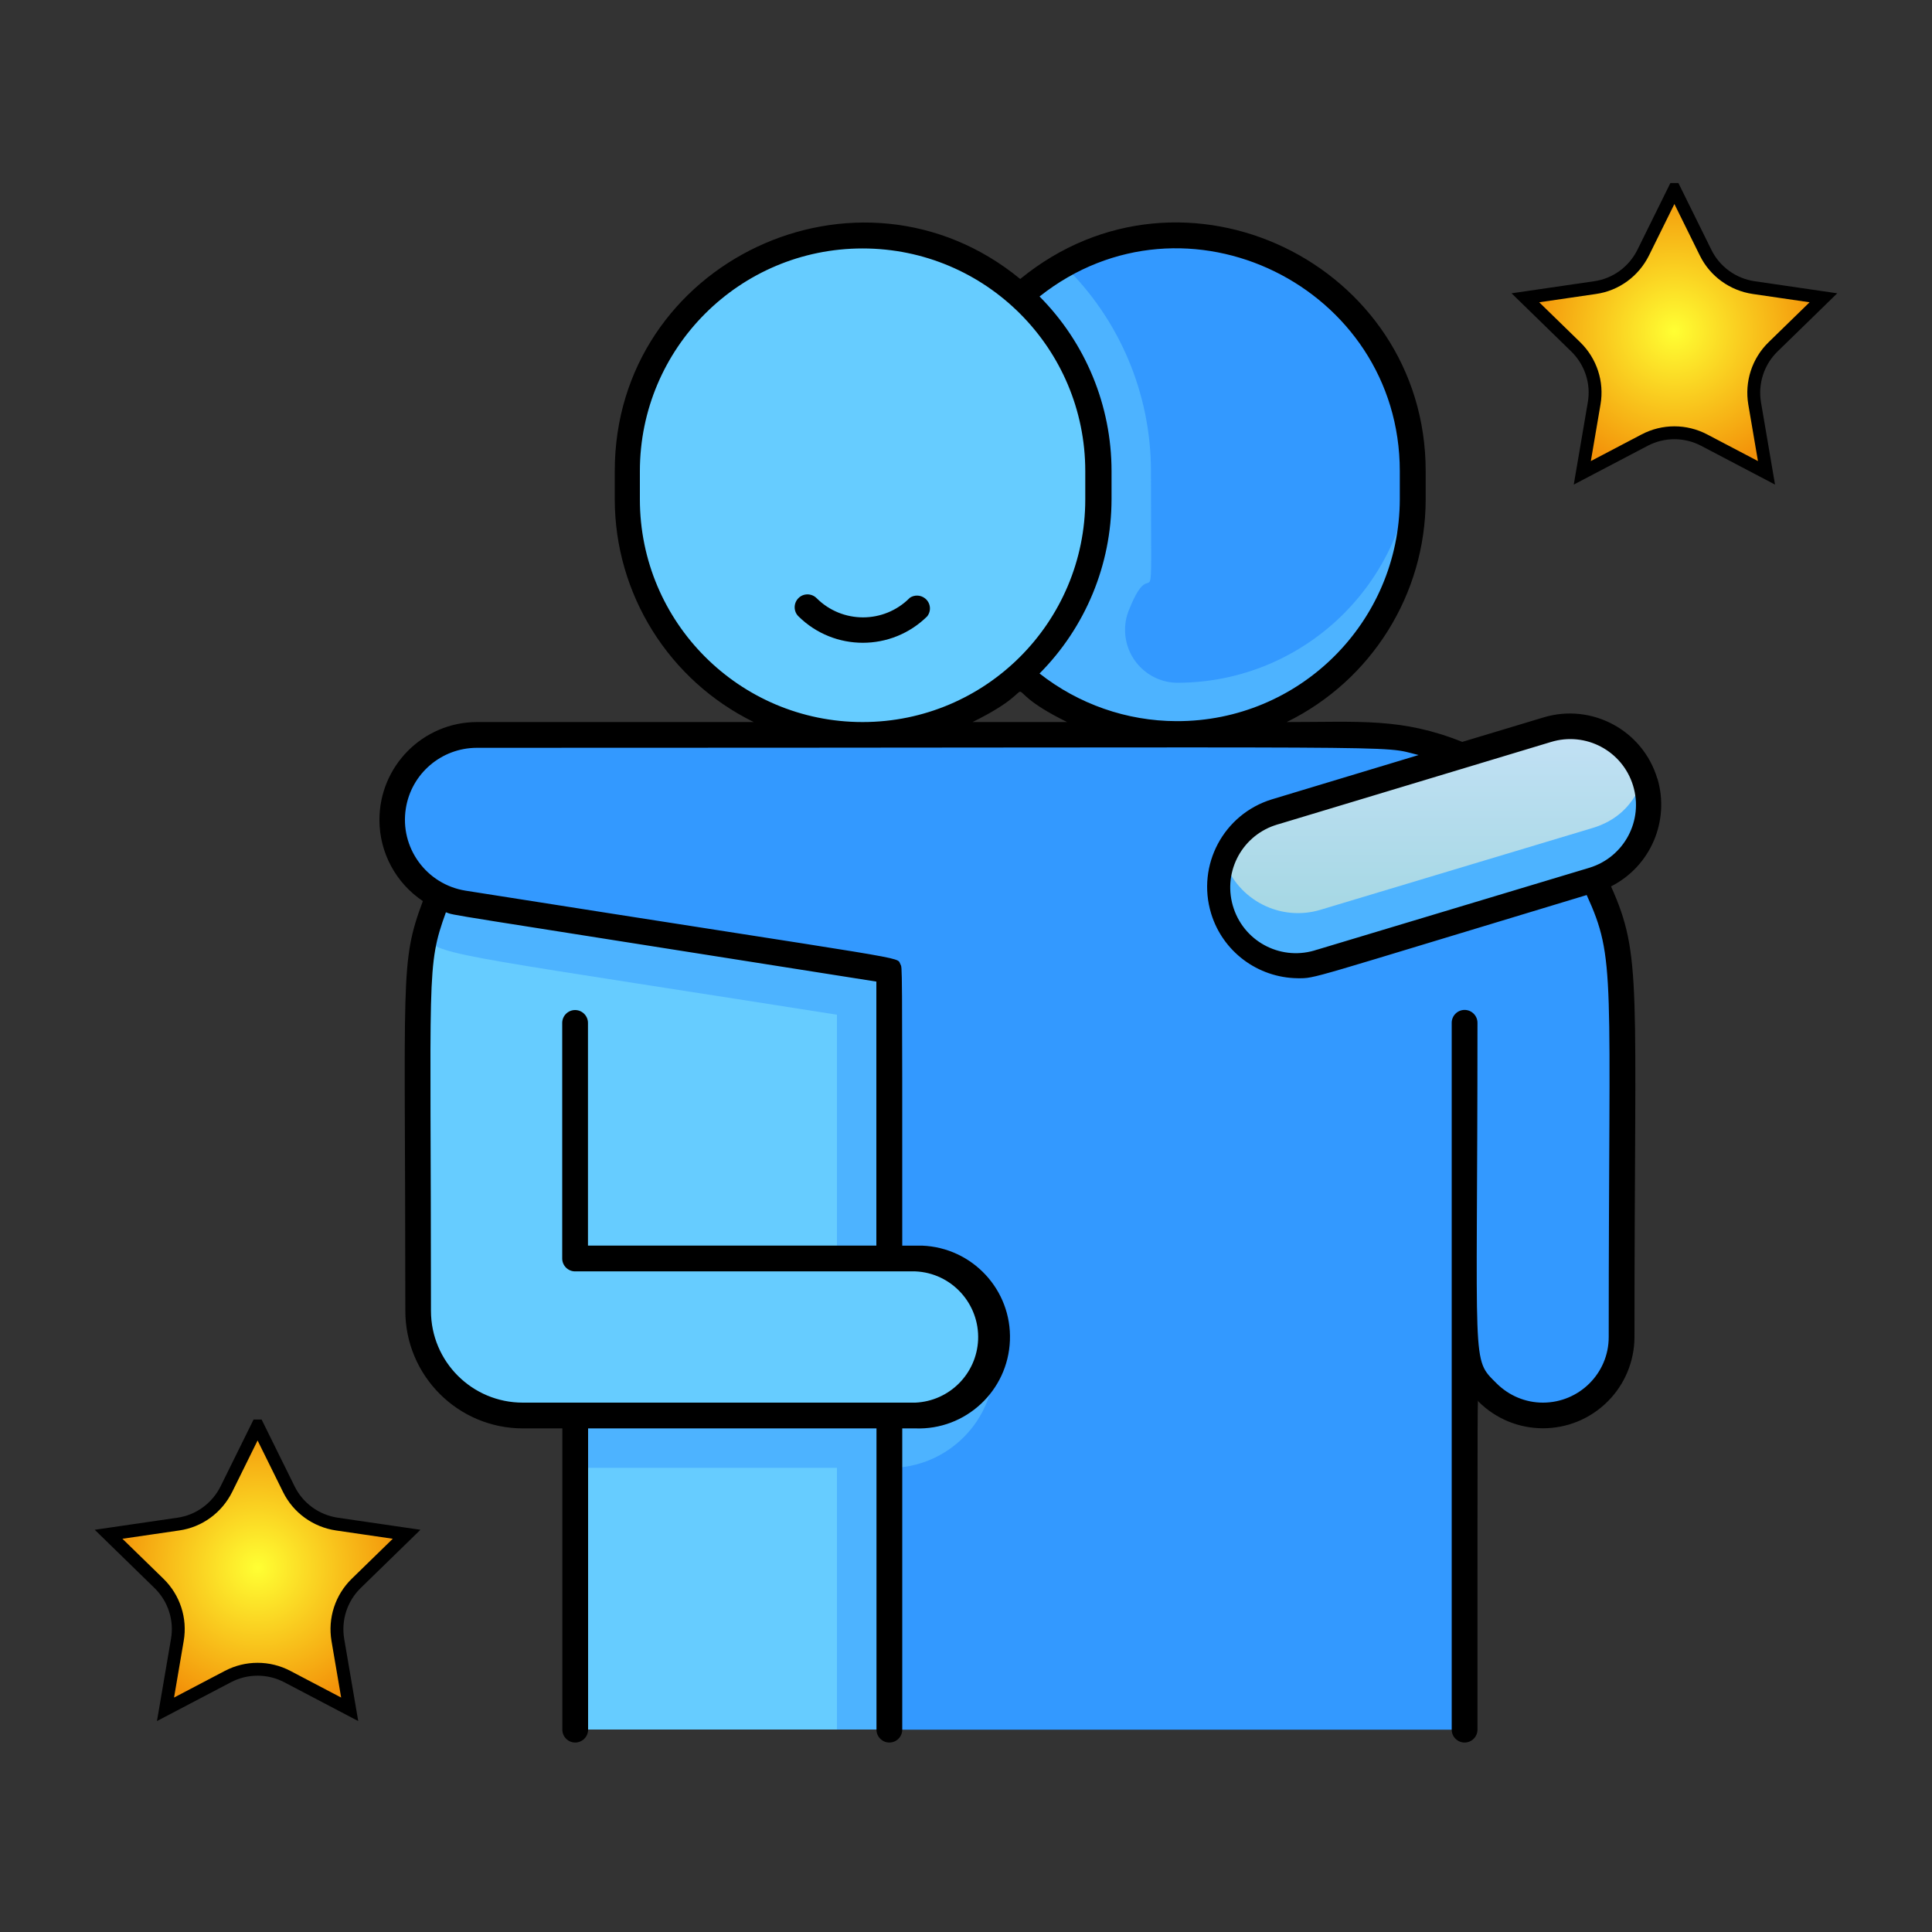
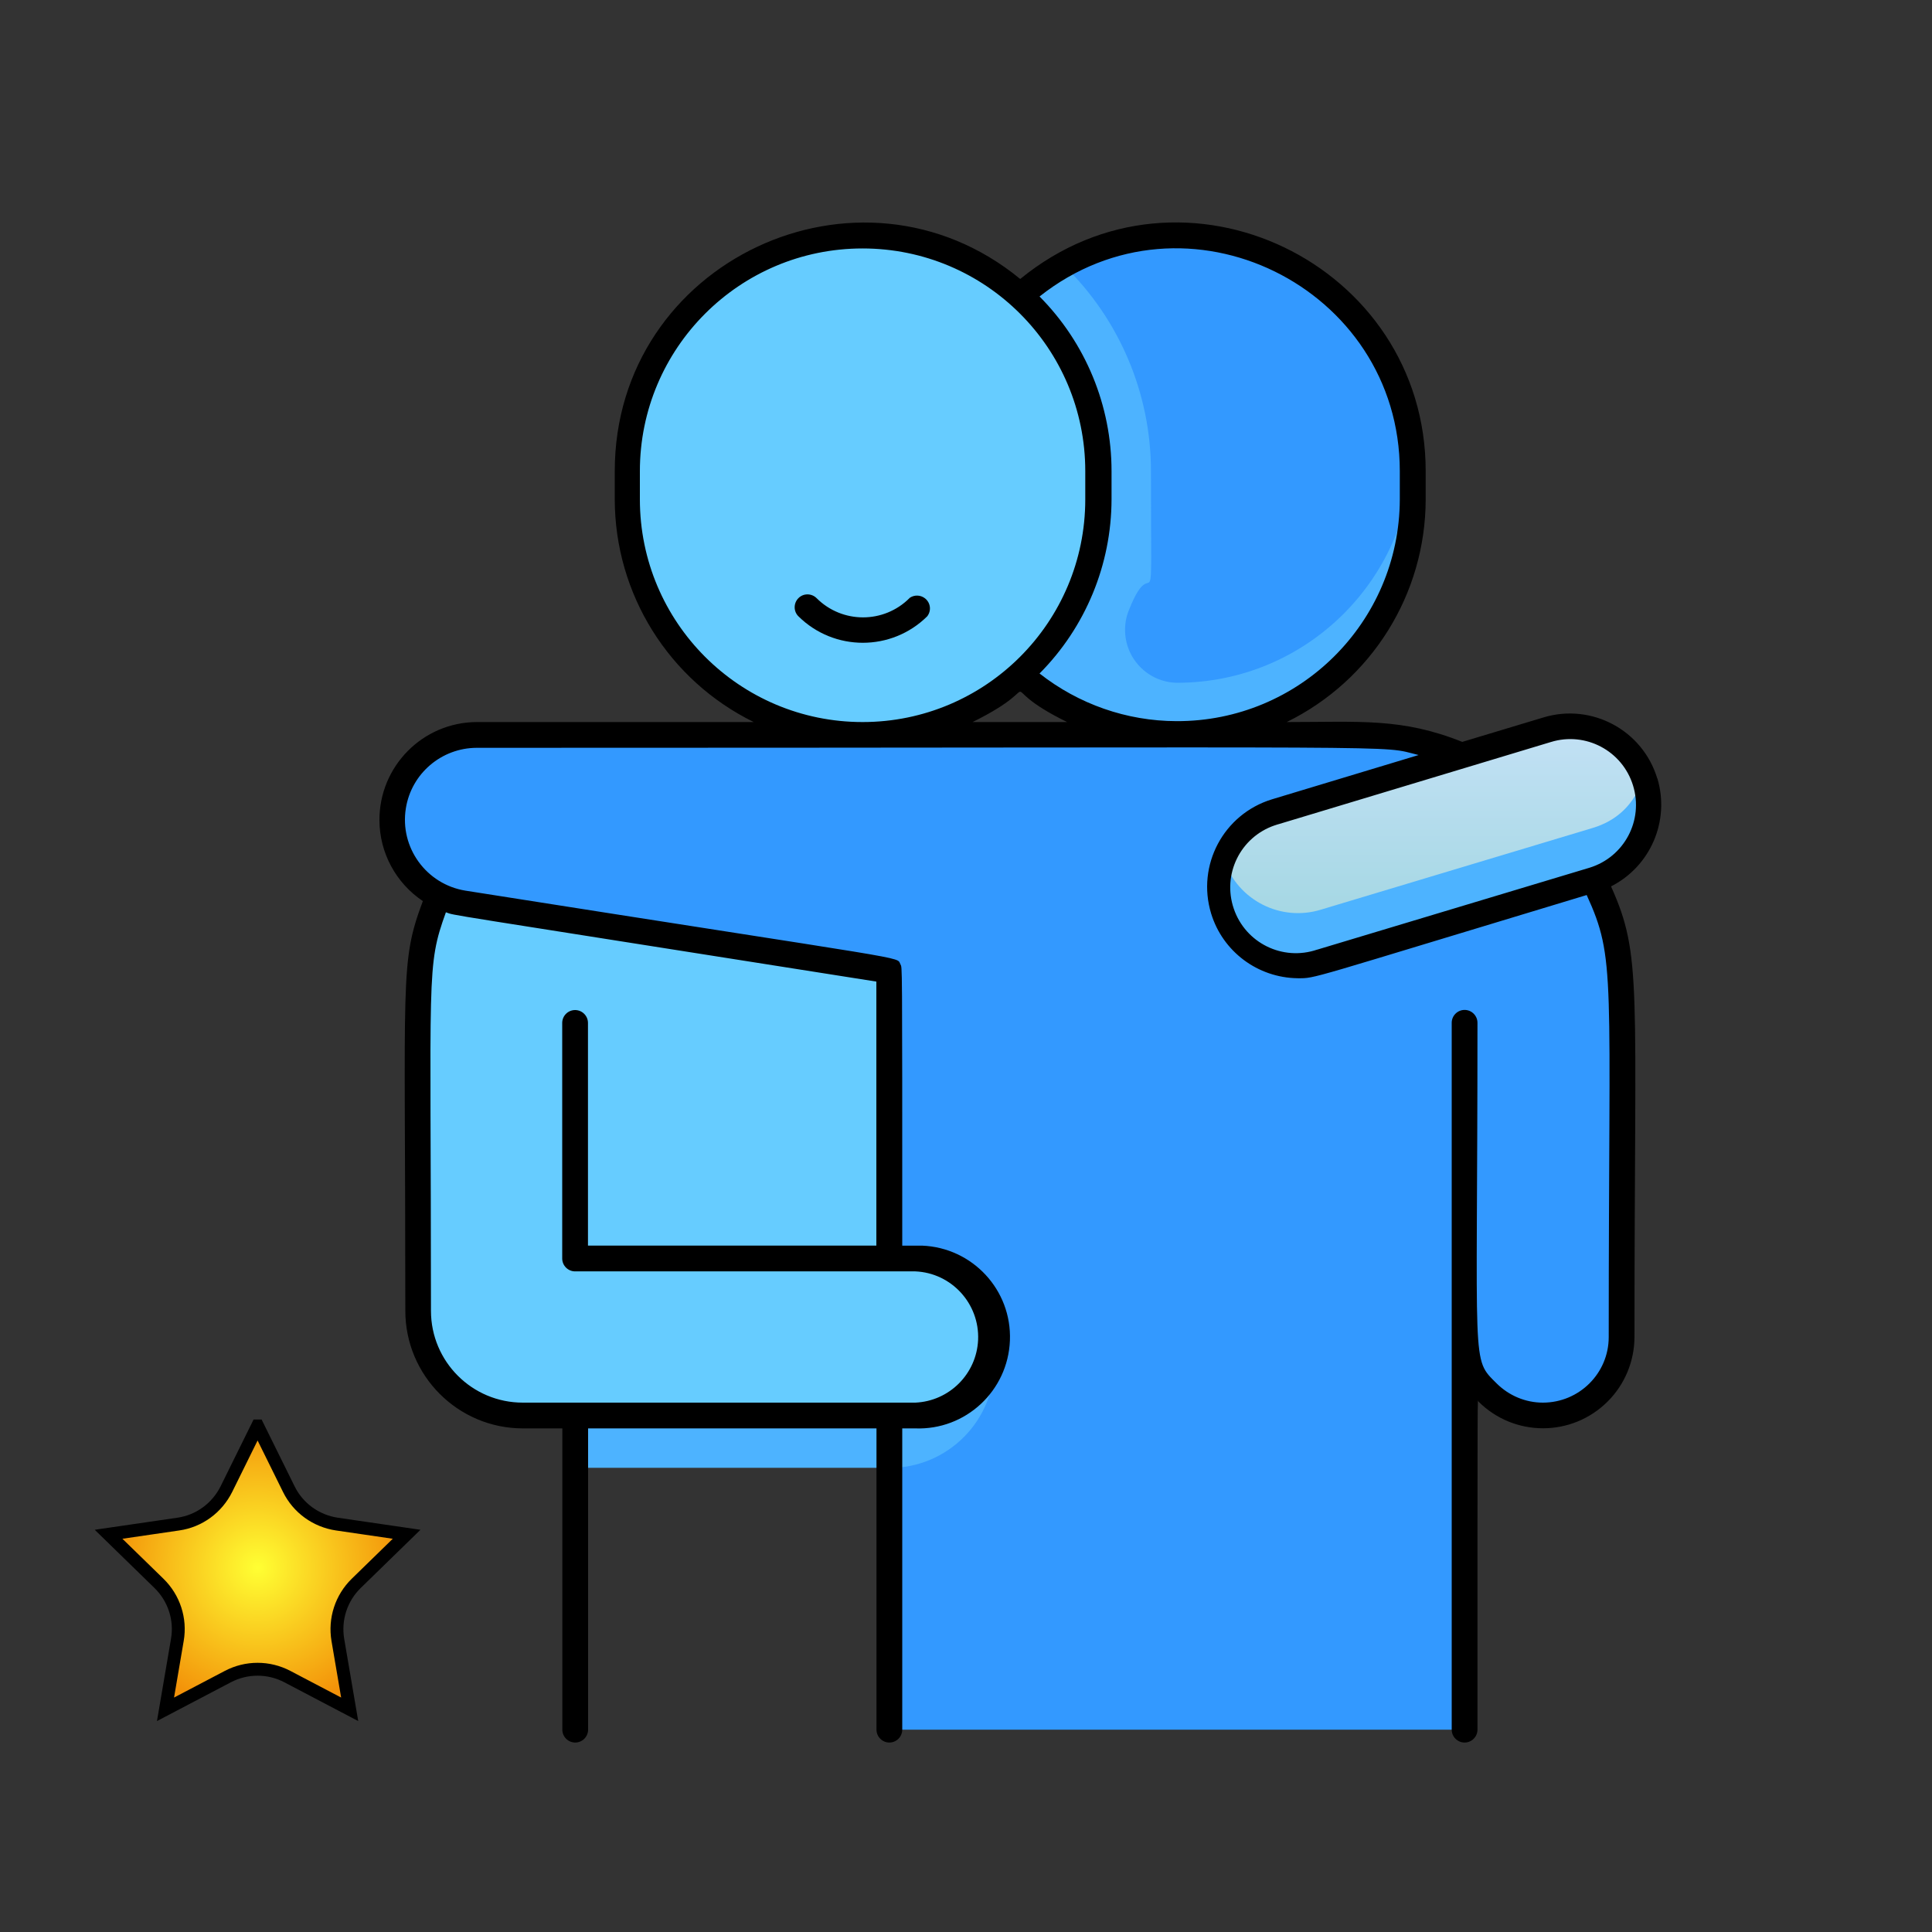
<svg xmlns="http://www.w3.org/2000/svg" xmlns:xlink="http://www.w3.org/1999/xlink" id="Calque_1" viewBox="0 0 150 150">
  <rect x="0" y="0" width="150" height="150" fill="#333333" stroke="none" />
  <defs>
    <style>.cls-1{fill:url(#Dégradé_sans_nom_18);}.cls-1,.cls-2{stroke:#000;stroke-miterlimit:10;}.cls-3{fill:#4db3ff;}.cls-4{fill:#6cf;}.cls-2{fill:url(#Dégradé_sans_nom_18-2);}.cls-5{fill:url(#Dégradé_sans_nom_3);}.cls-6{fill:#39f;}</style>
    <linearGradient id="Dégradé_sans_nom_3" x1="111.08" y1="-1562.4" x2="111.08" y2="-1543.84" gradientTransform="translate(0 -1487.45) scale(1 -1)" gradientUnits="userSpaceOnUse">
      <stop offset="0" stop-color="#9dd5df" />
      <stop offset="1" stop-color="#c3e1f5" />
    </linearGradient>
    <radialGradient id="Dégradé_sans_nom_18" cx="130" cy="25.71" fx="130" fy="25.71" r="11.28" gradientTransform="matrix(1, 0, 0, 1, 0, 0)" gradientUnits="userSpaceOnUse">
      <stop offset="0" stop-color="#ff3" />
      <stop offset="1" stop-color="#f39209" />
    </radialGradient>
    <radialGradient id="Dégradé_sans_nom_18-2" cx="20" cy="121.71" fx="20" fy="121.71" xlink:href="#Dégradé_sans_nom_18" />
  </defs>
  <g id="Hug">
    <path class="cls-6" d="M109.68,36.6v2.19c0,15.94-18.92,24-30.48,13.61V22.98c11.77-10.61,30.48-2.04,30.48,13.62Z" />
    <path class="cls-6" d="M125.93,103.81c-.14,3.37-2.98,5.98-6.34,5.85-3.18-.13-5.72-2.67-5.85-5.85v30.48h-44.7v-58.93c-35.57-5.62-33.69-5.18-35-5.85-3.24-1.62-4.55-5.55-2.93-8.79,.32-.64,.74-1.22,1.25-1.72,2.72-2.72-.86-1.93,73.24-1.93,2.7,0,5.38,.54,7.87,1.59,11.9,11.17,10.21,8.85,11.74,13.43,.99,3.32,.72,3.04,.72,31.72Z" />
    <path class="cls-3" d="M69.04,113.97v-10.16h8.16v2c.02,4.49-3.61,8.14-8.1,8.16-.02,0-.04,0-.06,0Z" />
    <path class="cls-3" d="M91.39,53.01c-2.26-.03-4.07-1.89-4.04-4.16,0-.54,.12-1.07,.33-1.56,2-5,1.68,2.8,1.68-10.7,0-6.03-2.44-11.8-6.77-16-1.22,.66-2.36,1.46-3.39,2.39v29.42c11.74,10.59,30.48,2.12,30.48-14.2v-3.48c0,10.1-8.19,18.29-18.29,18.29Z" />
    <path class="cls-4" d="M67.01,57.07c-10.1,0-18.28-8.17-18.29-18.27h0v-2.2c-.24-10.1,7.76-18.48,17.86-18.71,10.1-.24,18.48,7.76,18.71,17.86,0,.29,0,.57,0,.86v2.19c0,10.09-8.17,18.27-18.26,18.28,0,0-.01,0-.02,0Z" />
    <path class="cls-4" d="M77.2,103.81c0,3.37-2.73,6.09-6.1,6.09h-30.51c-4.48,0-8.12-3.64-8.12-8.12h0c0-25.07-.51-27.23,1.58-32.27,1.27,.66-.77,.2,35,5.85v22.35h2c3.36-.03,6.12,2.67,6.15,6.03,0,.02,0,.05,0,.07Z" />
-     <rect class="cls-4" x="44.66" y="109.9" width="24.38" height="24.38" />
    <rect class="cls-3" x="44.66" y="109.9" width="24.38" height="4.06" />
-     <path class="cls-3" d="M69.04,79.42c-33.62-5.31-34.42-5.13-36.06-6.54,.26-1.15,.61-2.28,1.07-3.37,1.27,.66-.77,.2,35,5.85v4.06Z" />
    <path class="cls-5" d="M94.95,70.62c-.98-3.22,.84-6.62,4.06-7.6h.01l21.08-6.36c3.3-.69,6.53,1.41,7.23,4.71,.61,2.9-.95,5.82-3.7,6.92l-21.09,6.4c-3.21,.98-6.61-.84-7.58-4.05v-.02Z" />
    <path class="cls-3" d="M123.63,68.29l-21.09,6.4c-3.22,.97-6.62-.86-7.59-4.08-.37-1.25-.34-2.58,.1-3.8,1.06,3.08,4.37,4.77,7.49,3.82l21.09-6.34c3.74-1.11,3.83-4.5,4.07-3.54,.93,3.2-.88,6.56-4.07,7.54Z" />
-     <rect class="cls-3" x="64.98" y="77.39" width="4.06" height="20.32" />
-     <rect class="cls-3" x="64.98" y="111.93" width="4.06" height="22.35" />
    <path d="M128.67,60.44c-1.13-3.75-5.09-5.87-8.83-4.74h0l-6.31,1.9c-4.7-1.88-7.93-1.54-13.63-1.54,6.6-3.24,10.78-9.94,10.79-17.29v-2.19c0-16.07-18.8-25.29-31.48-14.92-12.5-10.26-31.48-1.37-31.48,14.92v2.19c.01,7.35,4.19,14.05,10.79,17.29h-21.51c-4.19,.02-7.57,3.44-7.55,7.63,.01,2.52,1.28,4.87,3.37,6.27-1.8,4.83-1.36,5.61-1.36,31.81,0,5.04,4.09,9.13,9.13,9.13h3.06v23.39c0,.55,.45,1,1,1s1-.45,1-1v-23.39h22.39v23.39c0,.55,.45,1,1,1s1-.45,1-1v-23.39h1c3.92,.15,7.21-2.91,7.36-6.83,.15-3.92-2.91-7.21-6.83-7.36-.18,0-.36,0-.53,0h-1c0-22.81,0-21.5-.14-21.84-.37-.65,1.81-.11-33.77-5.72-3.04-.49-5.12-3.35-4.63-6.39,.43-2.7,2.76-4.69,5.5-4.7,75.44,0,69.84-.23,73.13,.56l-11.39,3.44c-3.75,1.15-5.86,5.11-4.72,8.86,.9,2.96,3.62,4.99,6.72,5.03,1.46,0,.44,.18,22.44-6.46,2.28,5,1.71,6,1.71,34.32,0,2.82-2.3,5.09-5.11,5.09-1.35,0-2.63-.54-3.59-1.49-2-2-1.49-.87-1.49-28,0-.55-.45-1-1-1s-1,.45-1,1v54.88c0,.55,.45,1,1,1s1-.45,1-1c0-27.62,0-25.6,.08-25.47,2.78,2.77,7.27,2.76,10.04-.02,1.32-1.32,2.06-3.11,2.07-4.98,0-27.52,.61-29.58-1.82-35,3.07-1.56,4.58-5.08,3.6-8.38Zm-60.63,15.77v20.5h-22.39v-17.29c0-.55-.45-1-1-1s-1,.45-1,1v18.29c0,.55,.45,1,1,1h26.42c2.81,.12,4.99,2.51,4.87,5.32-.12,2.64-2.23,4.75-4.87,4.87h-30.48c-3.94,0-7.13-3.19-7.13-7.13,0-26.45-.38-26.67,1.16-30.94,.88,.29-1.9-.2,33.42,5.38Zm40.64-39.63v2.19c-.03,9.54-7.79,17.25-17.34,17.22-3.86-.01-7.6-1.32-10.63-3.7,3.57-3.59,5.58-8.45,5.59-13.52v-2.19c0-5.08-2.01-9.96-5.59-13.56,11.35-8.99,27.97-.73,27.97,13.56Zm-59,2.19v-2.19c0-9.55,7.74-17.29,17.29-17.29s17.29,7.74,17.29,17.29v2.19c0,9.55-7.74,17.29-17.29,17.29s-17.29-7.74-17.29-17.29Zm25.83,17.29c6.42-3.17,1-3.11,7.34,0h-7.34Zm26.75,17.67c-2.67,.91-5.56-.51-6.47-3.18-.91-2.67,.51-5.56,3.18-6.47,.12-.04,.24-.08,.36-.11l21.08-6.36c2.7-.83,5.55,.68,6.38,3.38,.83,2.7-.68,5.55-3.38,6.38h0l-21.14,6.36Z" />
    <path d="M70.61,46.44c-1.99,1.99-5.22,1.99-7.21,0-.39-.39-1.03-.39-1.41,0-.39,.39-.39,1.03,0,1.41,2.77,2.74,7.23,2.74,10,0,.34-.44,.26-1.06-.18-1.4-.35-.27-.84-.28-1.2-.02Z" />
  </g>
-   <path class="cls-1" d="M130,14.71l2.42,4.9c.72,1.47,2.12,2.48,3.74,2.72l5.41,.79-3.91,3.81c-1.17,1.14-1.7,2.78-1.43,4.39l.92,5.39-4.84-2.54c-1.45-.76-3.17-.76-4.62,0l-4.84,2.54,.92-5.39c.28-1.61-.26-3.25-1.43-4.39l-3.91-3.81,5.41-.79c1.62-.23,3.01-1.25,3.74-2.72l2.42-4.9Z" />
  <path class="cls-2" d="M20,110.71l2.42,4.9c.72,1.47,2.12,2.48,3.74,2.72l5.41,.79-3.91,3.81c-1.17,1.14-1.7,2.78-1.43,4.39l.92,5.39-4.84-2.54c-1.45-.76-3.17-.76-4.62,0l-4.84,2.54,.92-5.39c.28-1.61-.26-3.25-1.43-4.39l-3.91-3.81,5.41-.79c1.62-.23,3.01-1.25,3.74-2.72l2.42-4.9Z" />
</svg>